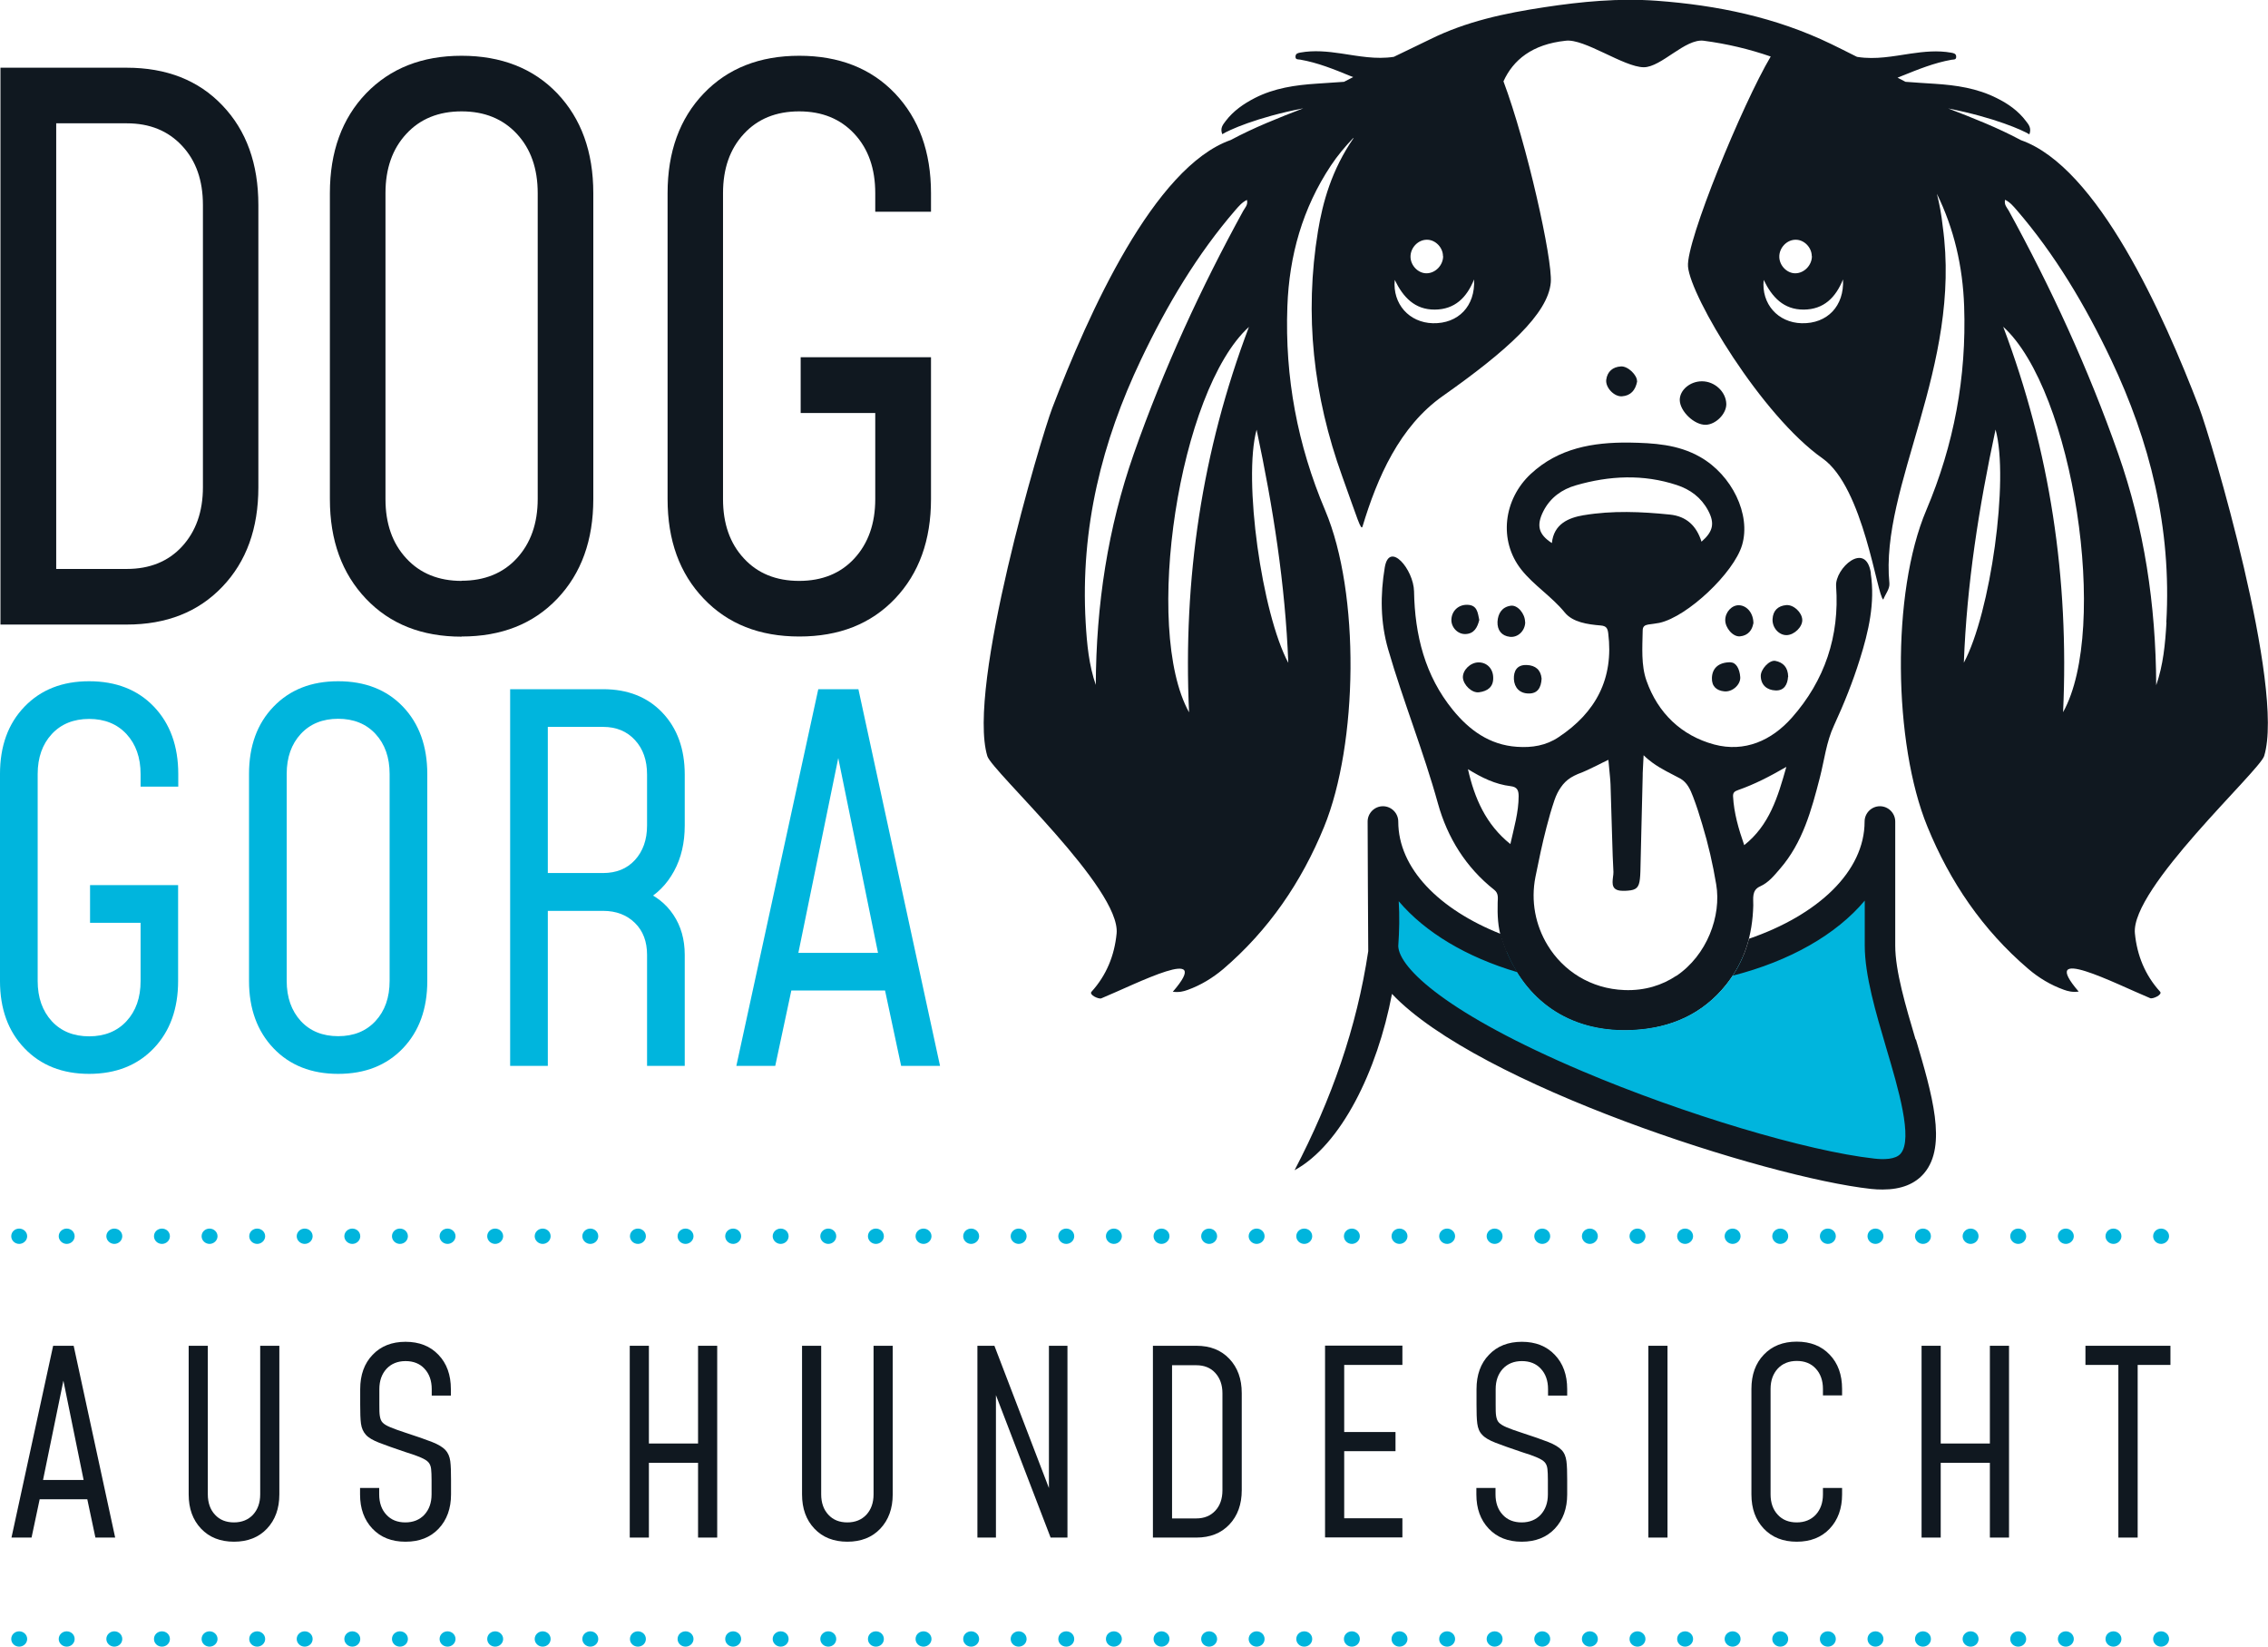
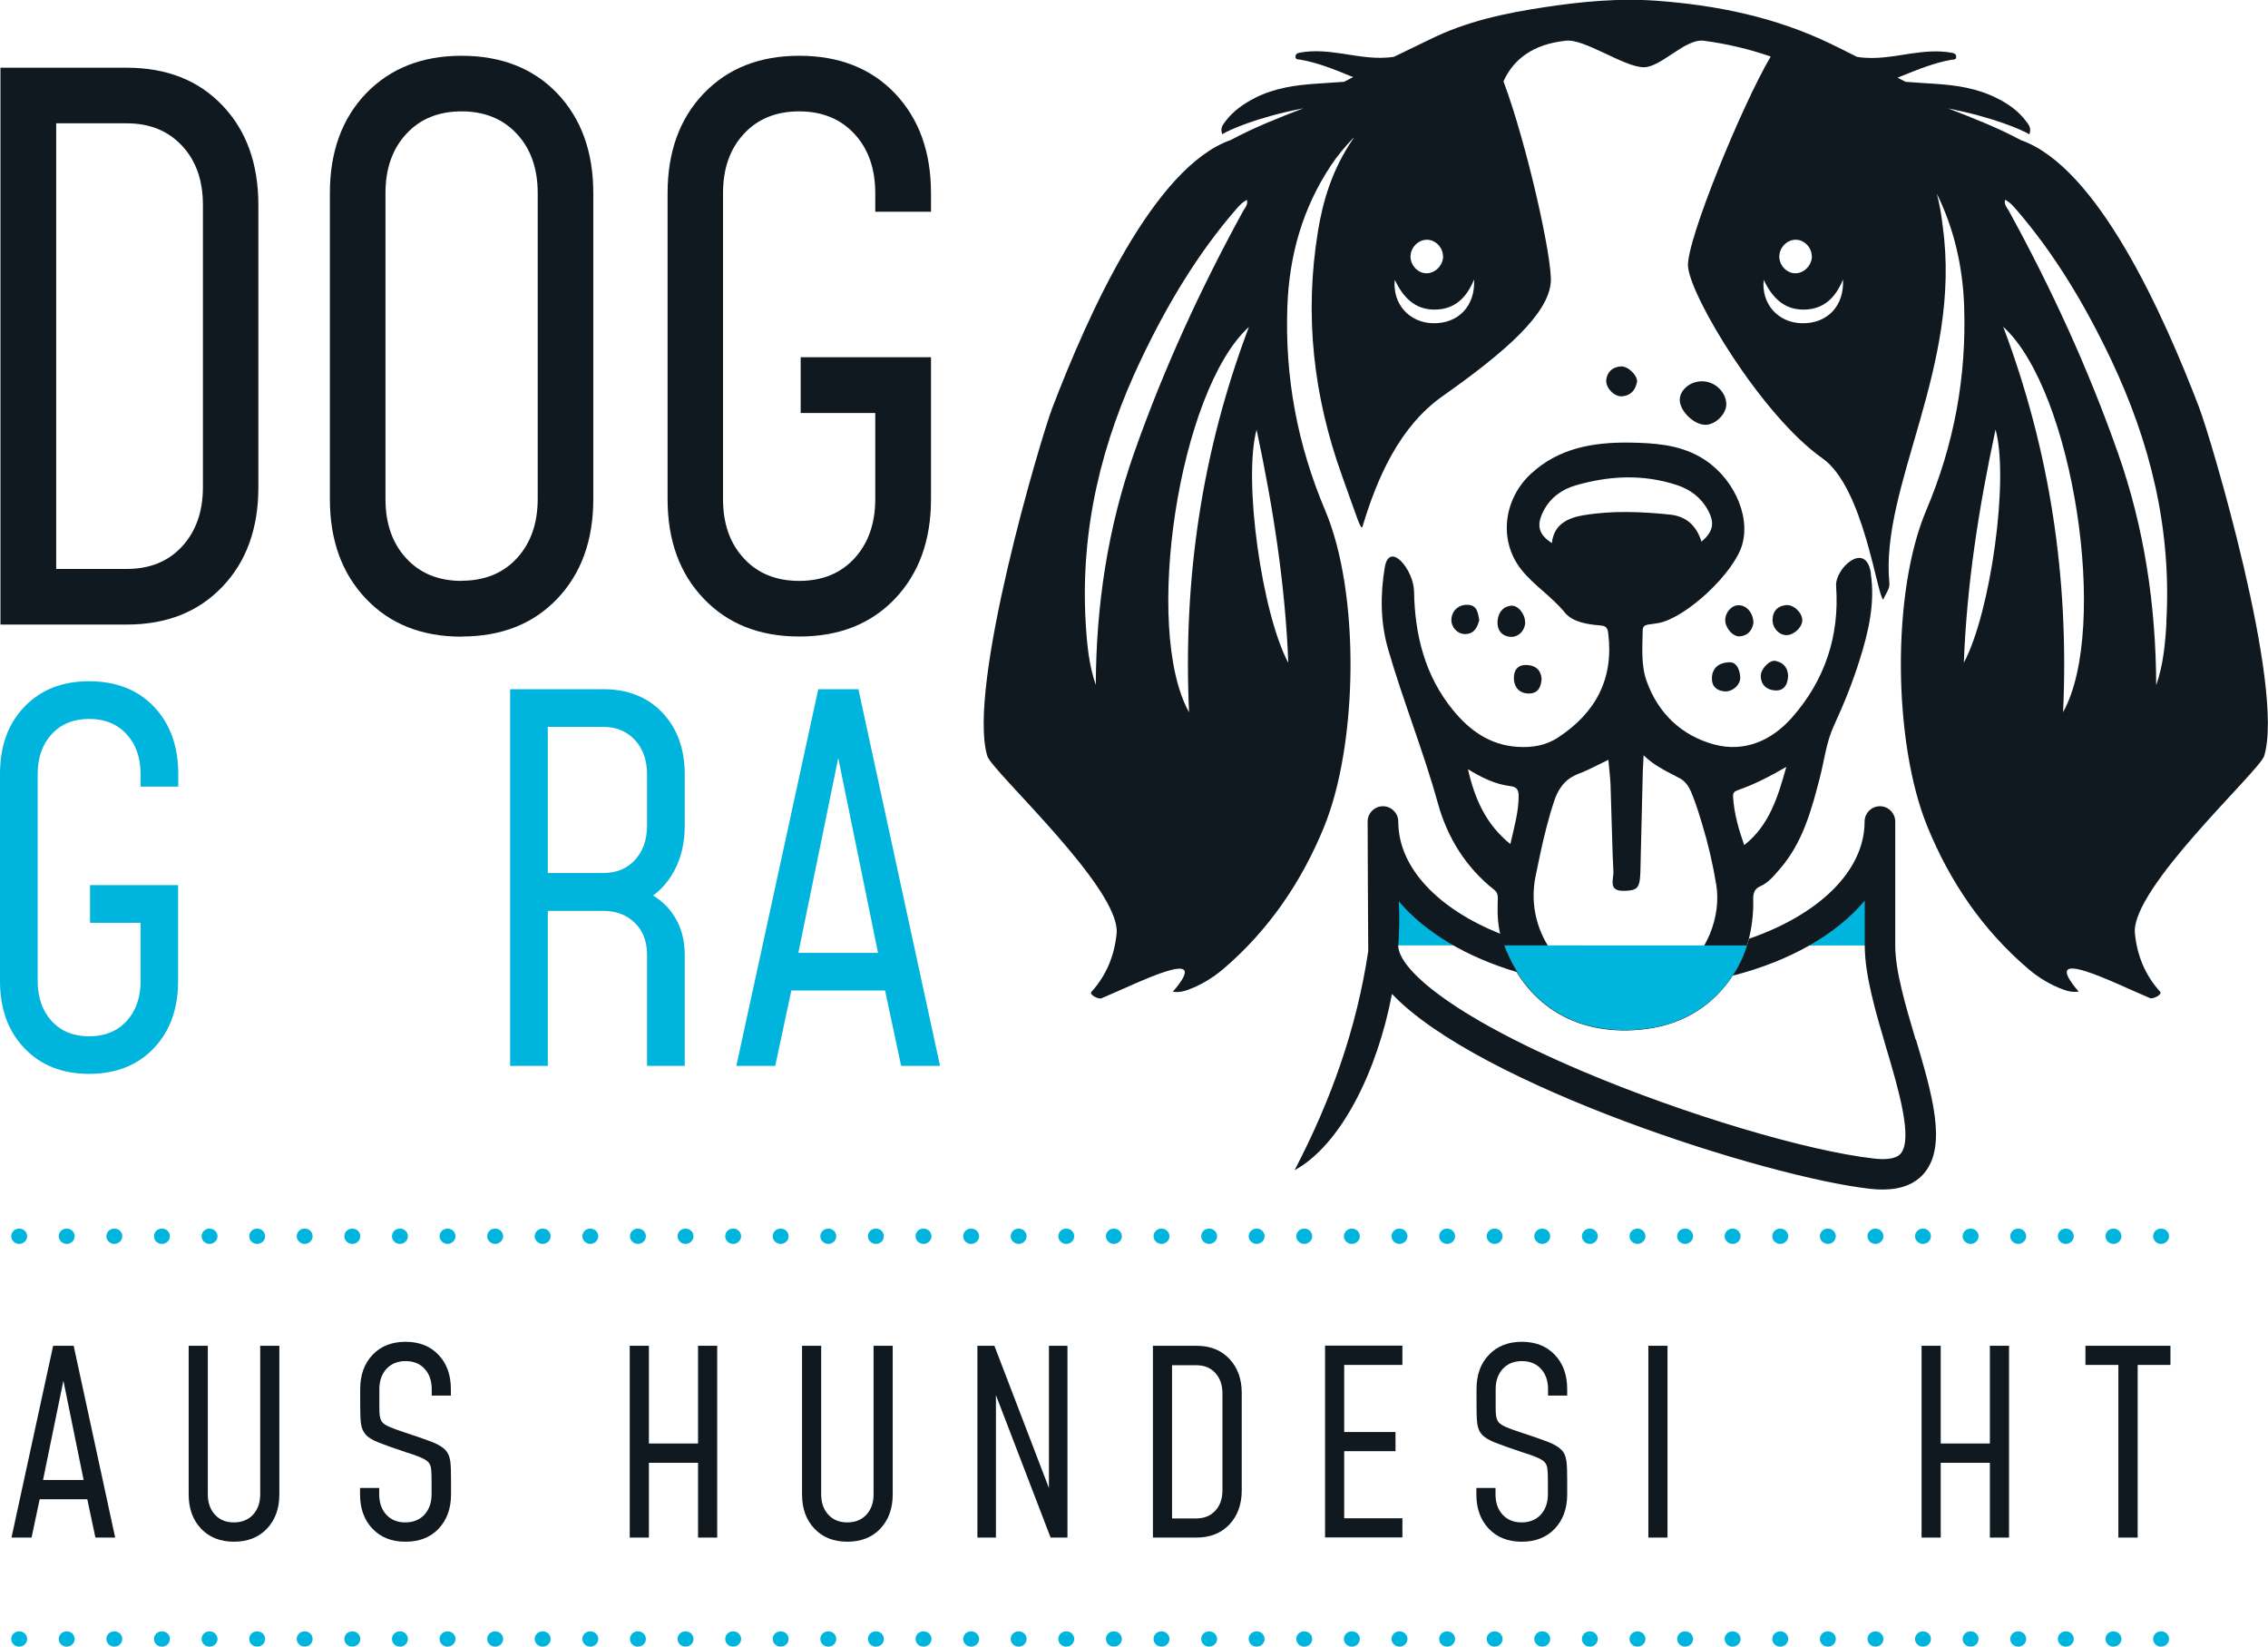
<svg xmlns="http://www.w3.org/2000/svg" id="Ebene_2" data-name="Ebene 2" viewBox="0 0 148.09 107.49">
  <defs>
    <style>
      .cls-1 {
        fill: #00b5dd;
      }

      .cls-2 {
        fill: #101820;
      }
    </style>
  </defs>
  <g id="Ebene_1-2" data-name="Ebene 1">
    <g>
      <path class="cls-2" d="m3.67,37.14h4.61c1.5,0,2.71-.49,3.61-1.47.9-.98,1.36-2.27,1.36-3.87V13.38c0-1.6-.45-2.89-1.36-3.86-.91-.98-2.11-1.47-3.61-1.47H3.67v29.09ZM.03,40.77V4.42h8.24c2.6,0,4.69.82,6.25,2.46,1.57,1.64,2.35,3.81,2.35,6.51v18.42c0,2.68-.78,4.85-2.35,6.49-1.57,1.65-3.65,2.47-6.25,2.47H.03Z" />
      <path class="cls-2" d="m30.14,37.91c1.5,0,2.71-.49,3.61-1.47.9-.98,1.36-2.27,1.36-3.87V12.61c0-1.6-.45-2.89-1.36-3.87-.91-.98-2.11-1.47-3.61-1.47s-2.71.49-3.61,1.47c-.91.98-1.36,2.27-1.36,3.87v19.97c0,1.6.45,2.89,1.36,3.87.9.98,2.11,1.47,3.61,1.47m0,3.64c-2.59,0-4.67-.82-6.24-2.47-1.57-1.65-2.36-3.81-2.36-6.5V12.61c0-2.7.79-4.87,2.36-6.51,1.58-1.64,3.66-2.46,6.24-2.46s4.69.82,6.25,2.46,2.35,3.81,2.35,6.51v19.97c0,2.68-.78,4.85-2.35,6.5-1.57,1.65-3.65,2.47-6.25,2.47" />
      <path class="cls-2" d="m52.19,41.55c-2.59,0-4.67-.82-6.24-2.47-1.58-1.65-2.36-3.81-2.36-6.5V12.61c0-2.7.79-4.87,2.36-6.51s3.65-2.46,6.24-2.46,4.69.82,6.25,2.46,2.35,3.81,2.35,6.51v1.21h-3.64v-1.21c0-1.6-.45-2.89-1.36-3.87-.91-.98-2.11-1.47-3.61-1.47s-2.71.49-3.61,1.47c-.91.98-1.36,2.27-1.36,3.87v19.97c0,1.6.45,2.89,1.36,3.87.9.98,2.11,1.47,3.61,1.47s2.71-.49,3.61-1.47c.9-.98,1.36-2.27,1.36-3.87v-5.62h-4.87v-3.64h8.51v9.26c0,2.68-.78,4.85-2.35,6.5-1.57,1.65-3.65,2.47-6.25,2.47" />
      <path class="cls-1" d="m5.82,70.1c-1.75,0-3.16-.56-4.22-1.67-1.07-1.11-1.6-2.58-1.6-4.39v-13.51c0-1.83.53-3.29,1.6-4.4,1.07-1.11,2.47-1.66,4.22-1.66s3.17.55,4.23,1.66c1.06,1.11,1.59,2.58,1.59,4.4v.82h-2.46v-.82c0-1.08-.31-1.95-.92-2.61-.61-.66-1.43-.99-2.44-.99s-1.83.33-2.44.99c-.61.66-.92,1.53-.92,2.61v13.51c0,1.08.31,1.95.92,2.62.61.66,1.43.99,2.44.99s1.83-.33,2.44-.99c.61-.66.92-1.53.92-2.62v-3.8h-3.3v-2.46h5.75v6.26c0,1.81-.53,3.28-1.59,4.39-1.06,1.11-2.47,1.67-4.23,1.67" />
-       <path class="cls-1" d="m22.08,67.64c1.02,0,1.83-.33,2.44-.99.61-.66.92-1.53.92-2.62v-13.51c0-1.08-.31-1.95-.92-2.61-.61-.66-1.43-.99-2.44-.99s-1.83.33-2.44.99c-.61.66-.92,1.53-.92,2.61v13.51c0,1.08.31,1.95.92,2.62.61.66,1.43.99,2.44.99m0,2.46c-1.75,0-3.16-.56-4.22-1.67s-1.6-2.58-1.6-4.39v-13.51c0-1.83.53-3.29,1.6-4.4,1.07-1.11,2.47-1.66,4.22-1.66s3.17.55,4.23,1.66c1.06,1.11,1.59,2.58,1.59,4.4v13.51c0,1.81-.53,3.28-1.59,4.39-1.06,1.11-2.47,1.67-4.23,1.67" />
      <path class="cls-1" d="m35.77,56.99h3.61c.86,0,1.56-.28,2.08-.85.52-.57.79-1.32.79-2.25v-3.33c0-.93-.26-1.68-.79-2.25-.52-.57-1.22-.86-2.08-.86h-3.61v9.54Zm-2.46,12.59v-24.59h6.07c1.61,0,2.9.51,3.87,1.53.97,1.02,1.46,2.37,1.46,4.04v3.33c0,1.13-.23,2.12-.7,2.98-.47.86-1.12,1.52-1.98,1.98l-.11-.74c.87.34,1.56.87,2.05,1.61.49.73.74,1.6.74,2.61v7.25h-2.46v-7.25c0-.86-.26-1.56-.79-2.08s-1.22-.79-2.08-.79h-3.61v10.12h-2.46Z" />
      <path class="cls-1" d="m52.13,62.2h5.2l-2.79-13.67h.39l-2.8,13.67Zm-4.05,7.38l5.35-24.59h2.62l5.33,24.59h-2.54l-1.05-4.92h-6.12l-1.05,4.92h-2.54Z" />
      <path class="cls-2" d="m.75,100.37l2.72-12.52h1.34l2.71,12.52h-1.29l-.53-2.5h-3.11l-.53,2.5H.75Zm2.06-3.76h2.65l-1.42-6.97h.2l-1.43,6.97Z" />
      <path class="cls-2" d="m18.24,87.85v9.7c0,.92-.27,1.67-.81,2.24s-1.26.85-2.15.85-1.61-.28-2.15-.85-.81-1.31-.81-2.24v-9.7h1.25v9.7c0,.55.16,1,.47,1.33.31.34.73.5,1.24.5s.93-.17,1.24-.5c.31-.34.47-.78.47-1.33v-9.7h1.25Z" />
      <path class="cls-2" d="m26.47,100.64c-.89,0-1.61-.28-2.15-.85s-.81-1.31-.81-2.24v-.42h1.25v.42c0,.55.16,1,.47,1.33.31.34.73.5,1.24.5s.93-.17,1.24-.5c.31-.34.47-.78.47-1.33v-.93c0-.31-.01-.55-.03-.73-.02-.18-.08-.33-.18-.44s-.27-.21-.5-.31c-.23-.1-.56-.22-.99-.35-.74-.25-1.31-.45-1.72-.61-.41-.16-.7-.33-.87-.52s-.28-.43-.32-.73-.05-.71-.05-1.23v-1.02c0-.93.27-1.68.81-2.24.54-.57,1.26-.85,2.15-.85s1.61.28,2.15.85c.54.56.81,1.31.81,2.24v.42h-1.25v-.42c0-.55-.16-1-.47-1.33-.31-.34-.73-.5-1.24-.5s-.93.17-1.24.5c-.31.34-.47.78-.47,1.33v1.02c0,.31,0,.55.03.73s.08.33.18.43c.1.11.27.21.51.31.24.1.57.22,1,.36.74.24,1.31.44,1.72.6.41.16.7.34.87.52s.28.43.32.73c.04.3.05.71.05,1.24v.93c0,.92-.27,1.67-.81,2.24-.54.57-1.26.85-2.15.85Z" />
      <path class="cls-2" d="m41.12,100.37v-12.52h1.25v6.38h3.21v-6.38h1.25v12.52h-1.25v-4.88h-3.21v4.88h-1.25Z" />
      <path class="cls-2" d="m58.29,87.85v9.7c0,.92-.27,1.67-.81,2.24s-1.26.85-2.15.85-1.61-.28-2.15-.85-.81-1.31-.81-2.24v-9.7h1.25v9.7c0,.55.16,1,.47,1.33.31.34.73.5,1.24.5s.93-.17,1.24-.5c.31-.34.47-.78.47-1.33v-9.7h1.25Z" />
      <path class="cls-2" d="m63.82,100.37v-12.52h1.11l3.91,10.2-.35.04v-10.24h1.21v12.52h-1.1l-3.92-10.21.35-.04v10.25h-1.21Z" />
      <path class="cls-2" d="m75.28,100.37v-12.52h2.84c.9,0,1.61.28,2.15.85.54.57.81,1.31.81,2.24v6.34c0,.92-.27,1.67-.81,2.24-.54.57-1.26.85-2.15.85h-2.84Zm1.25-1.25h1.58c.52,0,.93-.17,1.24-.5s.47-.78.47-1.33v-6.34c0-.55-.16-.99-.47-1.33s-.73-.5-1.24-.5h-1.58v10.02Z" />
      <path class="cls-2" d="m91.57,87.85v1.25h-3.8v4.38h3.35v1.25h-3.35v4.38h3.8v1.25h-5.05v-12.52h5.05Z" />
      <path class="cls-2" d="m99.36,100.64c-.89,0-1.61-.28-2.15-.85-.54-.57-.81-1.31-.81-2.24v-.42h1.25v.42c0,.55.16,1,.47,1.33.31.34.73.5,1.24.5s.93-.17,1.24-.5c.31-.34.47-.78.47-1.33v-.93c0-.31-.01-.55-.03-.73-.02-.18-.08-.33-.18-.44-.1-.11-.27-.21-.5-.31-.23-.1-.56-.22-.99-.35-.74-.25-1.31-.45-1.72-.61-.41-.16-.7-.33-.87-.52-.18-.18-.28-.43-.32-.73s-.05-.71-.05-1.23v-1.02c0-.93.27-1.68.81-2.24.54-.57,1.26-.85,2.15-.85s1.61.28,2.15.85c.54.56.81,1.31.81,2.24v.42h-1.25v-.42c0-.55-.16-1-.47-1.33-.31-.34-.73-.5-1.24-.5s-.93.17-1.24.5c-.31.34-.47.78-.47,1.33v1.02c0,.31,0,.55.03.73s.08.33.18.43c.1.11.27.21.5.31s.57.22,1,.36c.74.24,1.31.44,1.72.6s.7.34.87.52c.18.18.28.43.32.73s.05.71.05,1.24v.93c0,.92-.27,1.67-.81,2.24-.54.57-1.26.85-2.15.85Z" />
      <path class="cls-2" d="m108.88,100.37h-1.25v-12.52h1.25v12.52Z" />
-       <path class="cls-2" d="m120.28,97.13v.42c0,.92-.27,1.67-.81,2.24-.54.57-1.26.85-2.15.85s-1.61-.28-2.15-.85c-.54-.57-.81-1.31-.81-2.24v-6.88c0-.93.27-1.68.81-2.24.54-.57,1.26-.85,2.15-.85s1.61.28,2.15.85c.54.56.81,1.31.81,2.24v.42h-1.25v-.42c0-.55-.16-1-.47-1.33-.31-.34-.73-.5-1.24-.5s-.93.17-1.24.5c-.31.34-.47.78-.47,1.33v6.88c0,.55.16,1,.47,1.33.31.34.73.5,1.24.5s.93-.17,1.24-.5c.31-.34.47-.78.47-1.33v-.42h1.25Z" />
      <path class="cls-2" d="m125.47,100.37v-12.52h1.25v6.38h3.21v-6.38h1.25v12.52h-1.25v-4.88h-3.21v4.88h-1.25Z" />
      <path class="cls-2" d="m138.32,100.37v-11.27h-2.15v-1.25h5.55v1.25h-2.14v11.27h-1.25Z" />
      <path class="cls-1" d="m140.59,80.7c0-.28.23-.5.52-.5h0c.28,0,.52.22.52.5h0c0,.27-.24.5-.52.5h0c-.29,0-.52-.23-.52-.5Zm-3.11,0c0-.28.23-.5.52-.5h0c.28,0,.52.22.52.5h0c0,.27-.24.5-.52.5h0c-.29,0-.52-.23-.52-.5Zm-3.11,0c0-.28.23-.5.52-.5h0c.28,0,.52.22.52.5h0c0,.27-.24.5-.52.5h0c-.29,0-.52-.23-.52-.5Zm-3.11,0c0-.28.23-.5.52-.5h0c.29,0,.52.22.52.5h0c0,.27-.23.5-.52.5h0c-.29,0-.52-.23-.52-.5Zm-3.11,0c0-.28.24-.5.52-.5h0c.29,0,.52.22.52.5h0c0,.27-.23.5-.52.5h0c-.28,0-.52-.23-.52-.5Zm-3.11,0c0-.28.24-.5.52-.5h0c.29,0,.52.22.52.5h0c0,.27-.23.5-.52.5h0c-.28,0-.52-.23-.52-.5Zm-3.1,0c0-.28.23-.5.52-.5h0c.28,0,.52.22.52.5h0c0,.27-.24.5-.52.5h0c-.29,0-.52-.23-.52-.5Zm-3.11,0c0-.28.23-.5.52-.5h0c.29,0,.52.22.52.5h0c0,.27-.23.5-.52.5h0c-.29,0-.52-.23-.52-.5Zm-3.11,0c0-.28.24-.5.52-.5h0c.29,0,.52.22.52.5h0c0,.27-.23.5-.52.5h0c-.28,0-.52-.23-.52-.5Zm-3.11,0c0-.28.24-.5.52-.5h0c.29,0,.52.22.52.5h0c0,.27-.23.5-.52.5h0c-.28,0-.52-.23-.52-.5Zm-3.1,0c0-.28.23-.5.52-.5h0c.28,0,.52.22.52.5h0c0,.27-.24.5-.52.5h0c-.29,0-.52-.23-.52-.5Zm-3.11,0c0-.28.23-.5.52-.5h0c.28,0,.52.22.52.5h0c0,.27-.24.5-.52.5h0c-.29,0-.52-.23-.52-.5Zm-3.11,0c0-.28.23-.5.52-.5h0c.28,0,.52.22.52.5h0c0,.27-.24.5-.52.5h0c-.29,0-.52-.23-.52-.5Zm-3.11,0c0-.28.24-.5.52-.5h0c.29,0,.52.22.52.5h0c0,.27-.23.5-.52.5h0c-.28,0-.52-.23-.52-.5Zm-3.11,0c0-.28.24-.5.52-.5h0c.29,0,.52.22.52.5h0c0,.27-.23.5-.52.5h0c-.28,0-.52-.23-.52-.5Zm-3.1,0c0-.28.23-.5.52-.5h0c.28,0,.52.22.52.5h0c0,.27-.24.5-.52.5h0c-.29,0-.52-.23-.52-.5Zm-3.11,0c0-.28.23-.5.52-.5h0c.28,0,.52.22.52.5h0c0,.27-.24.5-.52.5h0c-.29,0-.52-.23-.52-.5Zm-3.11,0c0-.28.23-.5.52-.5h0c.28,0,.52.22.52.5h0c0,.27-.24.5-.52.5h0c-.29,0-.52-.23-.52-.5Zm-3.11,0c0-.28.23-.5.52-.5h0c.29,0,.52.22.52.5h0c0,.27-.23.5-.52.5h0c-.29,0-.52-.23-.52-.5Zm-3.11,0c0-.28.24-.5.52-.5h0c.29,0,.52.22.52.5h0c0,.27-.23.5-.52.5h0c-.28,0-.52-.23-.52-.5Zm-3.1,0c0-.28.23-.5.52-.5h0c.28,0,.52.22.52.5h0c0,.27-.24.5-.52.5h0c-.29,0-.52-.23-.52-.5Zm-3.11,0c0-.28.23-.5.52-.5h0c.28,0,.52.22.52.5h0c0,.27-.24.5-.52.5h0c-.29,0-.52-.23-.52-.5Zm-3.11,0c0-.28.23-.5.52-.5h0c.28,0,.52.22.52.5h0c0,.27-.24.5-.52.5h0c-.29,0-.52-.23-.52-.5Zm-3.11,0c0-.28.23-.5.52-.5h0c.29,0,.52.22.52.5h0c0,.27-.23.5-.52.5h0c-.29,0-.52-.23-.52-.5Zm-3.11,0c0-.28.24-.5.52-.5h0c.29,0,.52.22.52.5h0c0,.27-.23.5-.52.5h0c-.28,0-.52-.23-.52-.5Zm-3.1,0c0-.28.23-.5.52-.5h0c.28,0,.52.22.52.5h0c0,.27-.24.5-.52.5h0c-.29,0-.52-.23-.52-.5Zm-3.11,0c0-.28.23-.5.52-.5h0c.28,0,.52.22.52.5h0c0,.27-.24.5-.52.5h0c-.29,0-.52-.23-.52-.5Zm-3.11,0c0-.28.23-.5.52-.5h0c.29,0,.52.22.52.5h0c0,.27-.23.5-.52.5h0c-.29,0-.52-.23-.52-.5Zm-3.11,0c0-.28.24-.5.52-.5h0c.29,0,.52.22.52.5h0c0,.27-.23.5-.52.5h0c-.28,0-.52-.23-.52-.5Zm-3.11,0c0-.28.24-.5.52-.5h0c.29,0,.52.22.52.5h0c0,.27-.23.5-.52.5h0c-.28,0-.52-.23-.52-.5Zm-3.1,0c0-.28.23-.5.52-.5h0c.28,0,.52.22.52.5h0c0,.27-.24.5-.52.5h0c-.29,0-.52-.23-.52-.5Zm-3.11,0c0-.28.23-.5.52-.5h0c.28,0,.52.22.52.5h0c0,.27-.24.5-.52.5h0c-.29,0-.52-.23-.52-.5Zm-3.11,0c0-.28.23-.5.52-.5h0c.29,0,.52.22.52.5h0c0,.27-.23.5-.52.5h0c-.29,0-.52-.23-.52-.5Zm-3.11,0c0-.28.24-.5.52-.5h0c.29,0,.52.22.52.5h0c0,.27-.23.5-.52.5h0c-.28,0-.52-.23-.52-.5Zm-3.11,0c0-.28.24-.5.52-.5h0c.29,0,.52.22.52.5h0c0,.27-.23.5-.52.5h0c-.28,0-.52-.23-.52-.5Zm-3.1,0c0-.28.23-.5.52-.5h0c.28,0,.52.22.52.5h0c0,.27-.24.5-.52.5h0c-.29,0-.52-.23-.52-.5Zm-3.11,0c0-.28.23-.5.52-.5h0c.28,0,.52.22.52.5h0c0,.27-.24.5-.52.5h0c-.29,0-.52-.23-.52-.5Zm-3.11,0c0-.28.23-.5.52-.5h0c.29,0,.52.22.52.5h0c0,.27-.23.5-.52.5h0c-.29,0-.52-.23-.52-.5Zm-3.11,0c0-.28.24-.5.52-.5h0c.29,0,.52.22.52.5h0c0,.27-.23.5-.52.5h0c-.28,0-.52-.23-.52-.5Zm-3.11,0c0-.28.24-.5.52-.5h0c.29,0,.52.22.52.5h0c0,.27-.23.5-.52.5h0c-.28,0-.52-.23-.52-.5Zm-3.1,0c0-.28.23-.5.52-.5h0c.28,0,.52.22.52.5h0c0,.27-.24.5-.52.5h0c-.29,0-.52-.23-.52-.5Zm-3.11,0c0-.28.23-.5.52-.5h0c.28,0,.52.22.52.5h0c0,.27-.24.5-.52.5h0c-.29,0-.52-.23-.52-.5Zm-3.11,0c0-.28.23-.5.52-.5h0c.29,0,.52.22.52.5h0c0,.27-.23.5-.52.5h0c-.29,0-.52-.23-.52-.5Zm-3.11,0c0-.28.24-.5.52-.5h0c.29,0,.52.22.52.5h0c0,.27-.23.5-.52.5h0c-.28,0-.52-.23-.52-.5Zm-3.11,0c0-.28.24-.5.52-.5h0c.29,0,.52.22.52.5h0c0,.27-.23.5-.52.5h0c-.28,0-.52-.23-.52-.5Zm-3.1,0c0-.28.23-.5.52-.5h0c.28,0,.52.22.52.5h0c0,.27-.24.5-.52.5h0c-.29,0-.52-.23-.52-.5Z" />
      <path class="cls-1" d="m140.59,106.99c0-.28.23-.5.52-.5h0c.28,0,.52.22.52.5h0c0,.28-.24.5-.52.5h0c-.29,0-.52-.22-.52-.5Zm-3.11,0c0-.28.23-.5.52-.5h0c.28,0,.52.22.52.5h0c0,.28-.24.5-.52.5h0c-.29,0-.52-.22-.52-.5Zm-3.11,0c0-.28.23-.5.52-.5h0c.28,0,.52.22.52.5h0c0,.28-.24.5-.52.5h0c-.29,0-.52-.22-.52-.5Zm-3.11,0c0-.28.23-.5.52-.5h0c.29,0,.52.22.52.5h0c0,.28-.23.5-.52.5h0c-.29,0-.52-.22-.52-.5Zm-3.11,0c0-.28.24-.5.52-.5h0c.29,0,.52.22.52.5h0c0,.28-.23.5-.52.5h0c-.28,0-.52-.22-.52-.5Zm-3.11,0c0-.28.24-.5.52-.5h0c.29,0,.52.22.52.5h0c0,.28-.23.5-.52.5h0c-.28,0-.52-.22-.52-.5Zm-3.1,0c0-.28.23-.5.52-.5h0c.28,0,.52.22.52.5h0c0,.28-.24.5-.52.5h0c-.29,0-.52-.22-.52-.5Zm-3.11,0c0-.28.23-.5.52-.5h0c.29,0,.52.22.52.5h0c0,.28-.23.5-.52.5h0c-.29,0-.52-.22-.52-.5Zm-3.11,0c0-.28.24-.5.52-.5h0c.29,0,.52.22.52.5h0c0,.28-.23.5-.52.5h0c-.28,0-.52-.22-.52-.5Zm-3.11,0c0-.28.24-.5.52-.5h0c.29,0,.52.22.52.5h0c0,.28-.23.5-.52.5h0c-.28,0-.52-.22-.52-.5Zm-3.1,0c0-.28.23-.5.52-.5h0c.28,0,.52.22.52.5h0c0,.28-.24.5-.52.5h0c-.29,0-.52-.22-.52-.5Zm-3.11,0c0-.28.23-.5.52-.5h0c.28,0,.52.22.52.5h0c0,.28-.24.5-.52.5h0c-.29,0-.52-.22-.52-.5Zm-3.11,0c0-.28.23-.5.52-.5h0c.28,0,.52.22.52.5h0c0,.28-.24.5-.52.5h0c-.29,0-.52-.22-.52-.5Zm-3.11,0c0-.28.24-.5.52-.5h0c.29,0,.52.22.52.5h0c0,.28-.23.5-.52.5h0c-.28,0-.52-.22-.52-.5Zm-3.11,0c0-.28.24-.5.52-.5h0c.29,0,.52.22.52.5h0c0,.28-.23.5-.52.5h0c-.28,0-.52-.22-.52-.5Zm-3.1,0c0-.28.23-.5.52-.5h0c.28,0,.52.22.52.5h0c0,.28-.24.5-.52.5h0c-.29,0-.52-.22-.52-.5Zm-3.11,0c0-.28.23-.5.52-.5h0c.28,0,.52.22.52.5h0c0,.28-.24.5-.52.5h0c-.29,0-.52-.22-.52-.5Zm-3.11,0c0-.28.23-.5.52-.5h0c.28,0,.52.22.52.5h0c0,.28-.24.5-.52.5h0c-.29,0-.52-.22-.52-.5Zm-3.11,0c0-.28.23-.5.52-.5h0c.29,0,.52.22.52.5h0c0,.28-.23.5-.52.5h0c-.29,0-.52-.22-.52-.5Zm-3.11,0c0-.28.24-.5.52-.5h0c.29,0,.52.22.52.5h0c0,.28-.23.5-.52.5h0c-.28,0-.52-.22-.52-.5Zm-3.1,0c0-.28.23-.5.52-.5h0c.28,0,.52.22.52.5h0c0,.28-.24.5-.52.5h0c-.29,0-.52-.22-.52-.5Zm-3.11,0c0-.28.23-.5.52-.5h0c.28,0,.52.22.52.5h0c0,.28-.24.5-.52.5h0c-.29,0-.52-.22-.52-.5Zm-3.11,0c0-.28.23-.5.52-.5h0c.28,0,.52.22.52.5h0c0,.28-.24.5-.52.5h0c-.29,0-.52-.22-.52-.5Zm-3.11,0c0-.28.23-.5.52-.5h0c.29,0,.52.22.52.5h0c0,.28-.23.5-.52.5h0c-.29,0-.52-.22-.52-.5Zm-3.11,0c0-.28.24-.5.52-.5h0c.29,0,.52.22.52.5h0c0,.28-.23.5-.52.5h0c-.28,0-.52-.22-.52-.5Zm-3.1,0c0-.28.23-.5.52-.5h0c.28,0,.52.22.52.5h0c0,.28-.24.5-.52.5h0c-.29,0-.52-.22-.52-.5Zm-3.11,0c0-.28.23-.5.52-.5h0c.28,0,.52.22.52.5h0c0,.28-.24.5-.52.5h0c-.29,0-.52-.22-.52-.5Zm-3.11,0c0-.28.23-.5.52-.5h0c.29,0,.52.22.52.5h0c0,.28-.23.5-.52.5h0c-.29,0-.52-.22-.52-.5Zm-3.11,0c0-.28.24-.5.52-.5h0c.29,0,.52.22.52.5h0c0,.28-.23.5-.52.5h0c-.28,0-.52-.22-.52-.5Zm-3.11,0c0-.28.24-.5.52-.5h0c.29,0,.52.22.52.5h0c0,.28-.23.5-.52.5h0c-.28,0-.52-.22-.52-.5Zm-3.1,0c0-.28.23-.5.52-.5h0c.28,0,.52.22.52.5h0c0,.28-.24.5-.52.5h0c-.29,0-.52-.22-.52-.5Zm-3.11,0c0-.28.23-.5.52-.5h0c.28,0,.52.22.52.5h0c0,.28-.24.5-.52.5h0c-.29,0-.52-.22-.52-.5Zm-3.11,0c0-.28.23-.5.52-.5h0c.29,0,.52.22.52.5h0c0,.28-.23.5-.52.5h0c-.29,0-.52-.22-.52-.5Zm-3.11,0c0-.28.24-.5.52-.5h0c.29,0,.52.22.52.5h0c0,.28-.23.5-.52.5h0c-.28,0-.52-.22-.52-.5Zm-3.11,0c0-.28.24-.5.52-.5h0c.29,0,.52.22.52.5h0c0,.28-.23.5-.52.5h0c-.28,0-.52-.22-.52-.5Zm-3.1,0c0-.28.23-.5.52-.5h0c.28,0,.52.22.52.5h0c0,.28-.24.5-.52.5h0c-.29,0-.52-.22-.52-.5Zm-3.11,0c0-.28.23-.5.52-.5h0c.28,0,.52.22.52.5h0c0,.28-.24.5-.52.5h0c-.29,0-.52-.22-.52-.5Zm-3.11,0c0-.28.23-.5.52-.5h0c.29,0,.52.22.52.5h0c0,.28-.23.5-.52.5h0c-.29,0-.52-.22-.52-.5Zm-3.11,0c0-.28.24-.5.52-.5h0c.29,0,.52.22.52.5h0c0,.28-.23.5-.52.5h0c-.28,0-.52-.22-.52-.5Zm-3.11,0c0-.28.24-.5.52-.5h0c.29,0,.52.22.52.5h0c0,.28-.23.5-.52.5h0c-.28,0-.52-.22-.52-.5Zm-3.1,0c0-.28.23-.5.52-.5h0c.28,0,.52.22.52.5h0c0,.28-.24.5-.52.5h0c-.29,0-.52-.22-.52-.5Zm-3.11,0c0-.28.23-.5.52-.5h0c.28,0,.52.22.52.5h0c0,.28-.24.5-.52.5h0c-.29,0-.52-.22-.52-.5Zm-3.11,0c0-.28.23-.5.52-.5h0c.29,0,.52.22.52.5h0c0,.28-.23.5-.52.5h0c-.29,0-.52-.22-.52-.5Zm-3.11,0c0-.28.24-.5.52-.5h0c.29,0,.52.22.52.5h0c0,.28-.23.5-.52.5h0c-.28,0-.52-.22-.52-.5Zm-3.11,0c0-.28.24-.5.52-.5h0c.29,0,.52.22.52.5h0c0,.28-.23.5-.52.5h0c-.28,0-.52-.22-.52-.5Zm-3.1,0c0-.28.23-.5.52-.5h0c.28,0,.52.22.52.5h0c0,.28-.24.5-.52.5h0c-.29,0-.52-.22-.52-.5Z" />
      <g>
        <path class="cls-2" d="m112.72,26.37c.01.64-.68,1.34-1.34,1.36-.75.02-1.69-.88-1.7-1.62,0-.65.67-1.22,1.45-1.22.84,0,1.57.69,1.59,1.48" />
-         <path class="cls-2" d="m96.53,43.24c.55-.01.96.4.97.99.02.63-.39.89-.92.96-.47.07-1.03-.48-1.06-.96-.02-.48.48-.98,1.01-.99" />
        <path class="cls-2" d="m106.9,24.89c-.11.58-.42.94-.99.98-.51.04-1.09-.57-1.03-1.08.07-.54.43-.84.96-.87.46-.03,1.07.58,1.05.97" />
        <path class="cls-2" d="m116.66,41.46c-.5.01-.95-.48-.92-1.05.03-.55.35-.86.89-.91.48-.04,1.03.47,1.05.96.02.46-.52.99-1.02,1" />
        <path class="cls-2" d="m99.59,40.6c0,.56-.46,1.03-1,.97-.55-.06-.83-.44-.81-.98.03-.54.29-.97.87-1.05.45-.06.93.53.93,1.06" />
        <path class="cls-2" d="m114.48,40.71c-.07.41-.33.78-.87.83-.46.04-.96-.55-.96-1.06,0-.53.44-1,.92-.97.51.03.93.53.92,1.2" />
        <path class="cls-2" d="m113,43.24c.36,0,.59.42.63.96.03.49-.51.99-1.05.93-.49-.05-.82-.32-.8-.88.02-.6.4-1.02,1.22-1.02" />
        <path class="cls-2" d="m96.59,40.47c-.12.48-.33.9-.9.92-.52.02-.95-.46-.92-.96.03-.56.46-.96,1.03-.95.66.01.69.51.79.99" />
        <path class="cls-2" d="m100.66,44.3c-.03.57-.25.98-.84.97-.58,0-.94-.37-.97-.94-.02-.53.2-.94.83-.92.58.02.93.32.98.89" />
        <path class="cls-2" d="m116.75,44.19c-.03.47-.24.91-.82.88-.53-.02-.95-.33-.96-.94-.01-.44.56-1.06.95-.99.51.1.83.42.84,1.04" />
        <path class="cls-2" d="m143.61,26.64c-2.36-6.16-6.64-15.73-11.65-17.49-1.53-.82-3.14-1.45-4.75-2.07,3.05.6,4.88,1.43,5.3,1.69.15-.41-.05-.64-.22-.86-.5-.67-1.17-1.14-1.92-1.51-1.27-.64-2.64-.84-4.03-.93-.63-.04-1.28-.08-1.92-.13-.17-.09-.34-.18-.52-.27.08-.04.18-.06.25-.1,1.07-.43,2.14-.87,3.28-1.07.12-.02.31.02.3-.2,0-.2-.16-.23-.32-.26-.89-.16-1.77-.07-2.66.06-1.14.17-2.27.4-3.44.22-.03,0-.05-.01-.08-.02-.68-.34-1.27-.64-1.67-.83-3.62-1.75-7.45-2.53-11.38-2.82-2.46-.18-4.9.05-7.33.42-2.58.39-5.11.92-7.5,2.11-.4.2-1.29.62-2.34,1.13-1.17.18-2.3-.05-3.44-.22-.88-.13-1.77-.22-2.66-.06-.16.03-.31.06-.32.26-.01.22.18.18.3.2,1.15.2,2.21.63,3.28,1.07.06.02.12.04.19.07-.21.11-.41.21-.6.31-.6.04-1.19.08-1.78.12-1.4.09-2.77.29-4.03.93-.74.38-1.41.84-1.92,1.51-.17.23-.38.46-.22.86.41-.26,2.24-1.1,5.29-1.69-1.61.62-3.21,1.25-4.74,2.07-5.01,1.76-9.29,11.33-11.65,17.49-.74,1.94-5.6,18.25-4.24,22.73.3.99,8.73,8.65,8.44,11.58-.14,1.43-.66,2.72-1.64,3.8-.18.2.48.5.64.43,2.3-.95,7.4-3.59,4.67-.43.42.05.69-.02.97-.12.86-.31,1.63-.78,2.32-1.36,2.97-2.54,5.12-5.69,6.59-9.29,2.21-5.41,2.36-15.24.07-20.65-1.81-4.27-2.64-8.69-2.47-13.31.12-3.33.99-6.41,2.84-9.2.43-.65.93-1.24,1.46-1.8,0,0,.01,0,.02.01-1.44,2.09-2.01,4.19-2.32,6.06-.9,5.48-.31,10.77,1.58,16.01,1.01,2.8,1.23,3.6,1.33,3.27.96-3.18,2.41-6.52,5.24-8.51,4.16-2.93,6.88-5.36,7.05-7.42.12-1.5-1.56-9.04-3.09-13.12.63-1.39,1.87-2.42,4.06-2.65,1.22-.16,3.79,1.72,5.1,1.73,1.15,0,2.71-1.89,3.92-1.73,1.51.2,2.95.54,4.37,1.03-1.84,3.1-5.54,12.08-5.4,13.71.16,1.97,4.8,9.72,8.78,12.52,2.7,1.9,3.56,9,3.97,9.22.14-.37.43-.69.4-1.06-.63-6.33,4.76-14.15,3.48-23.31-.08-.75-.21-1.45-.38-2.12,1.12,2.28,1.69,4.74,1.78,7.34.16,4.62-.66,9.04-2.47,13.31-2.3,5.41-2.15,15.25.07,20.66,1.47,3.6,3.61,6.75,6.59,9.29.69.59,1.46,1.05,2.32,1.36.28.1.55.17.97.12-2.72-3.16,2.38-.52,4.67.43.16.07.83-.23.64-.43-.98-1.08-1.5-2.37-1.64-3.8-.29-2.93,8.14-10.6,8.44-11.58,1.37-4.47-3.49-20.78-4.24-22.73Zm-72.05,18.1c-.46-1.31-.59-2.7-.67-4.09-.36-6.21,1.08-11.85,3.6-17.15,1.71-3.6,3.7-6.92,6.17-9.78.22-.25.43-.51.76-.67.08.33-.13.51-.24.71-2.76,5.03-5.19,10.29-7.15,15.87-1.69,4.82-2.46,9.85-2.48,15.11Zm6.08,1.76c-3.03-5.45-.66-21.01,3.91-25.16-3.07,8.11-4.31,16.44-3.91,25.16Zm6.48-3.23c-1.73-3.23-2.96-11.97-2.07-15.22,1.08,5.08,1.87,10.1,2.07,15.22Zm10.11-26.55c0,.59-.5,1.12-1.09,1.12-.54,0-1.03-.5-1.04-1.07-.01-.6.5-1.13,1.08-1.12.55,0,1.04.51,1.04,1.07Zm-.67,4.38c-1.55-.04-2.64-1.26-2.49-2.83.54,1.12,1.3,1.95,2.62,1.94,1.3-.01,2.08-.78,2.56-1.97.09,1.74-1.03,2.9-2.7,2.86Zm24.75-4.38c0,.59-.5,1.12-1.09,1.12-.54,0-1.03-.5-1.04-1.07-.01-.6.5-1.13,1.08-1.12.55,0,1.04.51,1.04,1.07Zm-.67,4.38c-1.55-.04-2.64-1.26-2.48-2.83.54,1.12,1.3,1.95,2.62,1.94,1.3-.01,2.08-.78,2.56-1.97.09,1.74-1.03,2.9-2.7,2.86Zm10.59,22.16c.19-5.11.98-10.14,2.07-15.22.9,3.24-.33,11.98-2.07,15.22Zm6.48,3.23c.4-8.72-.85-17.05-3.91-25.16,4.58,4.15,6.95,19.71,3.91,25.16Zm6.75-5.85c-.08,1.39-.21,2.78-.67,4.09-.02-5.26-.79-10.3-2.48-15.11-1.96-5.58-4.39-10.84-7.15-15.87-.11-.2-.31-.37-.24-.71.33.16.54.42.76.67,2.47,2.86,4.46,6.18,6.17,9.78,2.51,5.3,3.96,10.93,3.6,17.15Z" />
        <path class="cls-2" d="m98.62,55.1c-1.6-1.28-2.34-2.99-2.77-4.89.89.55,1.78.99,2.79,1.11.41.05.52.25.52.65,0,1.05-.3,2.05-.54,3.13Zm23.54-17.68c-.32-2.16-2.36-.32-2.27.85.23,3.25-.74,6.15-2.89,8.58-1.32,1.49-3.08,2.28-5.07,1.75-2.15-.58-3.68-2.06-4.42-4.16-.36-1.01-.27-2.18-.25-3.28,0-.26.13-.35.35-.39.25-.04.5-.06.74-.11,1.83-.4,4.86-3.26,5.4-5.08.59-1.99-.66-4.57-2.74-5.75-1.46-.83-3.04-.91-4.65-.94-2.35-.02-4.59.36-6.4,2.04-1.79,1.66-2.13,4.36-.62,6.26.81,1.02,1.97,1.74,2.83,2.79.52.64,1.49.78,2.35.85.36.03.45.18.49.51.37,2.96-.81,5.17-3.24,6.78-.82.55-1.73.7-2.72.63-1.79-.12-3.11-1.09-4.18-2.4-1.83-2.24-2.49-4.9-2.54-7.75-.03-1.43-1.61-3.31-1.91-1.57-.3,1.8-.29,3.6.22,5.36.98,3.38,2.31,6.66,3.25,10.06.62,2.23,1.82,4.17,3.68,5.64.29.23.23.54.22.83-.02.81.01,1.61.26,2.38,1.25,3.89,4.33,6.18,8.6,5.95,2.43-.13,4.52-1.03,6.07-2.98,1.2-1.51,1.71-3.25,1.76-5.16.01-.46-.12-1,.45-1.25.55-.25.9-.69,1.28-1.13,1.5-1.72,2.07-3.85,2.62-5.98.29-1.13.42-2.32.92-3.39.65-1.41,1.23-2.85,1.69-4.33.57-1.81,1-3.67.71-5.6Zm-18.75-3.79c-1,.17-1.95.57-2.08,1.82-.87-.56-1.03-1.15-.55-2.09.45-.88,1.21-1.42,2.12-1.68,2.18-.63,4.39-.74,6.58-.02.89.29,1.6.82,2.05,1.66.45.84.33,1.38-.43,2.04-.32-1.02-.97-1.66-2.07-1.77-1.87-.19-3.75-.27-5.61.04Zm6.04,30.07c-.91.61-2.05.98-3.38.93-2.21-.08-4.01-1.26-5.02-2.93-.79-1.3-1.11-2.88-.79-4.47.22-1.09.44-2.16.72-3.23.15-.59.32-1.18.52-1.77.11-.32.25-.6.42-.84.17-.25.38-.46.65-.63.14-.08.28-.16.45-.23.42-.15.84-.36,1.27-.57.24-.12.47-.24.73-.36.03.36.07.71.1,1.06.02.18.03.36.04.55.04,1.21.07,2.43.11,3.64.02.69.04,1.38.08,2.07,0,.1-.01.22-.03.34-.05.43-.11.91.69.89.1,0,.2,0,.28-.01.55-.04.73-.2.79-.78.01-.14.03-.29.03-.48.02-.85.04-1.7.06-2.54.03-1.23.06-2.46.09-3.69,0-.12,0-.24.01-.36.01-.28.03-.59.05-.99,0,0,0,0,0,0h0c.19.19.39.35.58.49.59.43,1.2.7,1.79,1.02,0,0,0,0,0,0h0s0,0,.02.01c.46.26.66.72.84,1.19.23.6.42,1.2.6,1.81.39,1.28.69,2.59.91,3.91.35,2.06-.6,4.63-2.61,5.98Zm4.44-8.53c-.37-1.06-.67-2.09-.73-3.19-.01-.26.12-.33.34-.41,1.06-.37,2.05-.88,3.14-1.51-.56,1.99-1.11,3.81-2.75,5.11Z" />
-         <path class="cls-1" d="m122.75,61.72v-8.09c0,3.85-3.64,7.18-8.94,8.81-.27.64-.63,1.24-1.08,1.81-1.55,1.95-3.64,2.85-6.07,2.98-3.94.21-6.86-1.72-8.27-5.07-4.84-1.71-8.11-4.89-8.11-8.54v8.09c0,5.45,23.07,13.91,31.98,14.9,6.77.75.5-9.45.5-14.9Z" />
+         <path class="cls-1" d="m122.75,61.72v-8.09c0,3.85-3.64,7.18-8.94,8.81-.27.64-.63,1.24-1.08,1.81-1.55,1.95-3.64,2.85-6.07,2.98-3.94.21-6.86-1.72-8.27-5.07-4.84-1.71-8.11-4.89-8.11-8.54v8.09Z" />
        <path class="cls-2" d="m125.08,67.86c-.65-2.2-1.33-4.47-1.33-6.14v-8.09c0-.55-.45-1-1-1s-1,.45-1,1c0,3.26-3.04,6.1-7.55,7.65-.22.85-.56,1.66-1.06,2.41,3.72-.95,6.76-2.68,8.62-4.9v2.93c0,1.95.72,4.37,1.41,6.71.78,2.63,1.75,5.9.94,6.87-.33.4-1.13.4-1.73.33-4.4-.49-12.42-2.89-19.05-5.7-8.82-3.74-11.98-6.73-12.03-8.17.07-1,.09-1.98.03-2.93,1.72,2.03,4.42,3.65,7.74,4.63-.4-.65-.74-1.37-.99-2.17-.03-.1-.05-.21-.08-.32-4.04-1.6-6.7-4.29-6.7-7.34,0-.55-.45-1-1-1s-1,.45-1,1c0,0,.03,8.34.04,8.46-.75,4.99-2.39,9.66-4.81,14.3,3.03-1.65,5.4-6.46,6.36-11.51,5.6,5.93,24.45,11.98,31.27,12.73.27.03.52.04.77.04,1.21,0,2.12-.36,2.72-1.08,1.5-1.79.5-5.16-.55-8.72Z" />
      </g>
    </g>
  </g>
</svg>